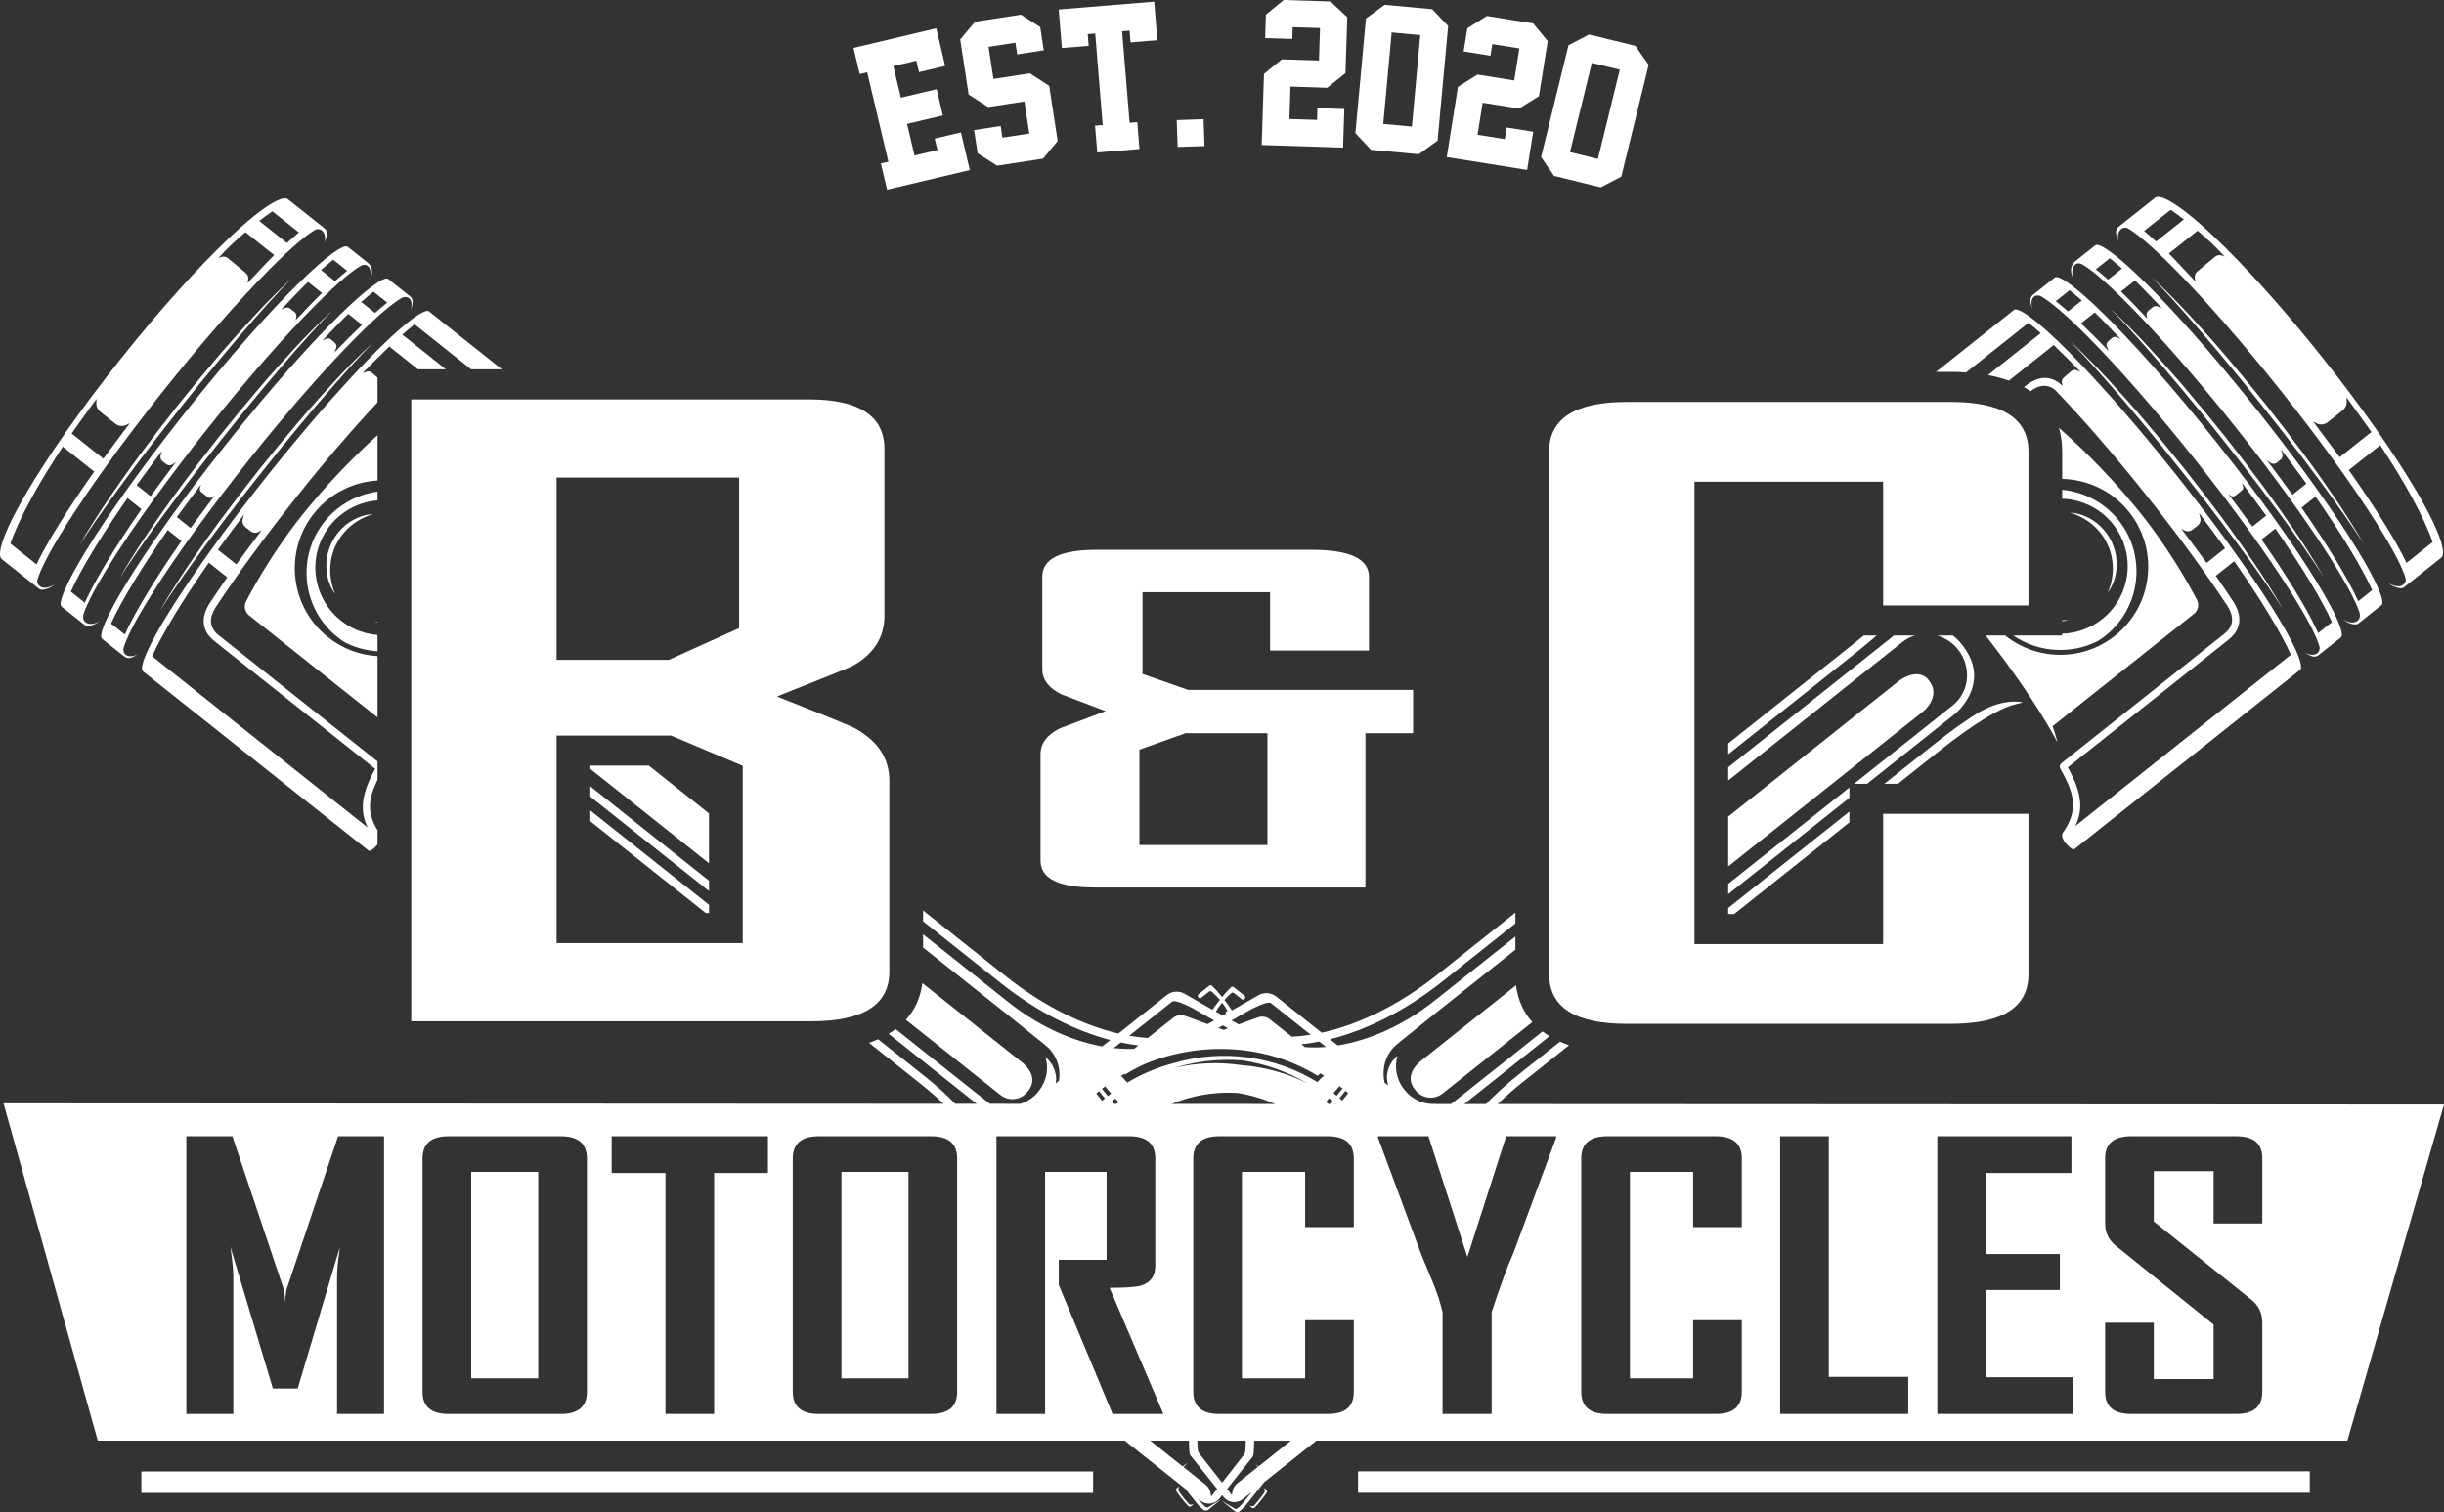
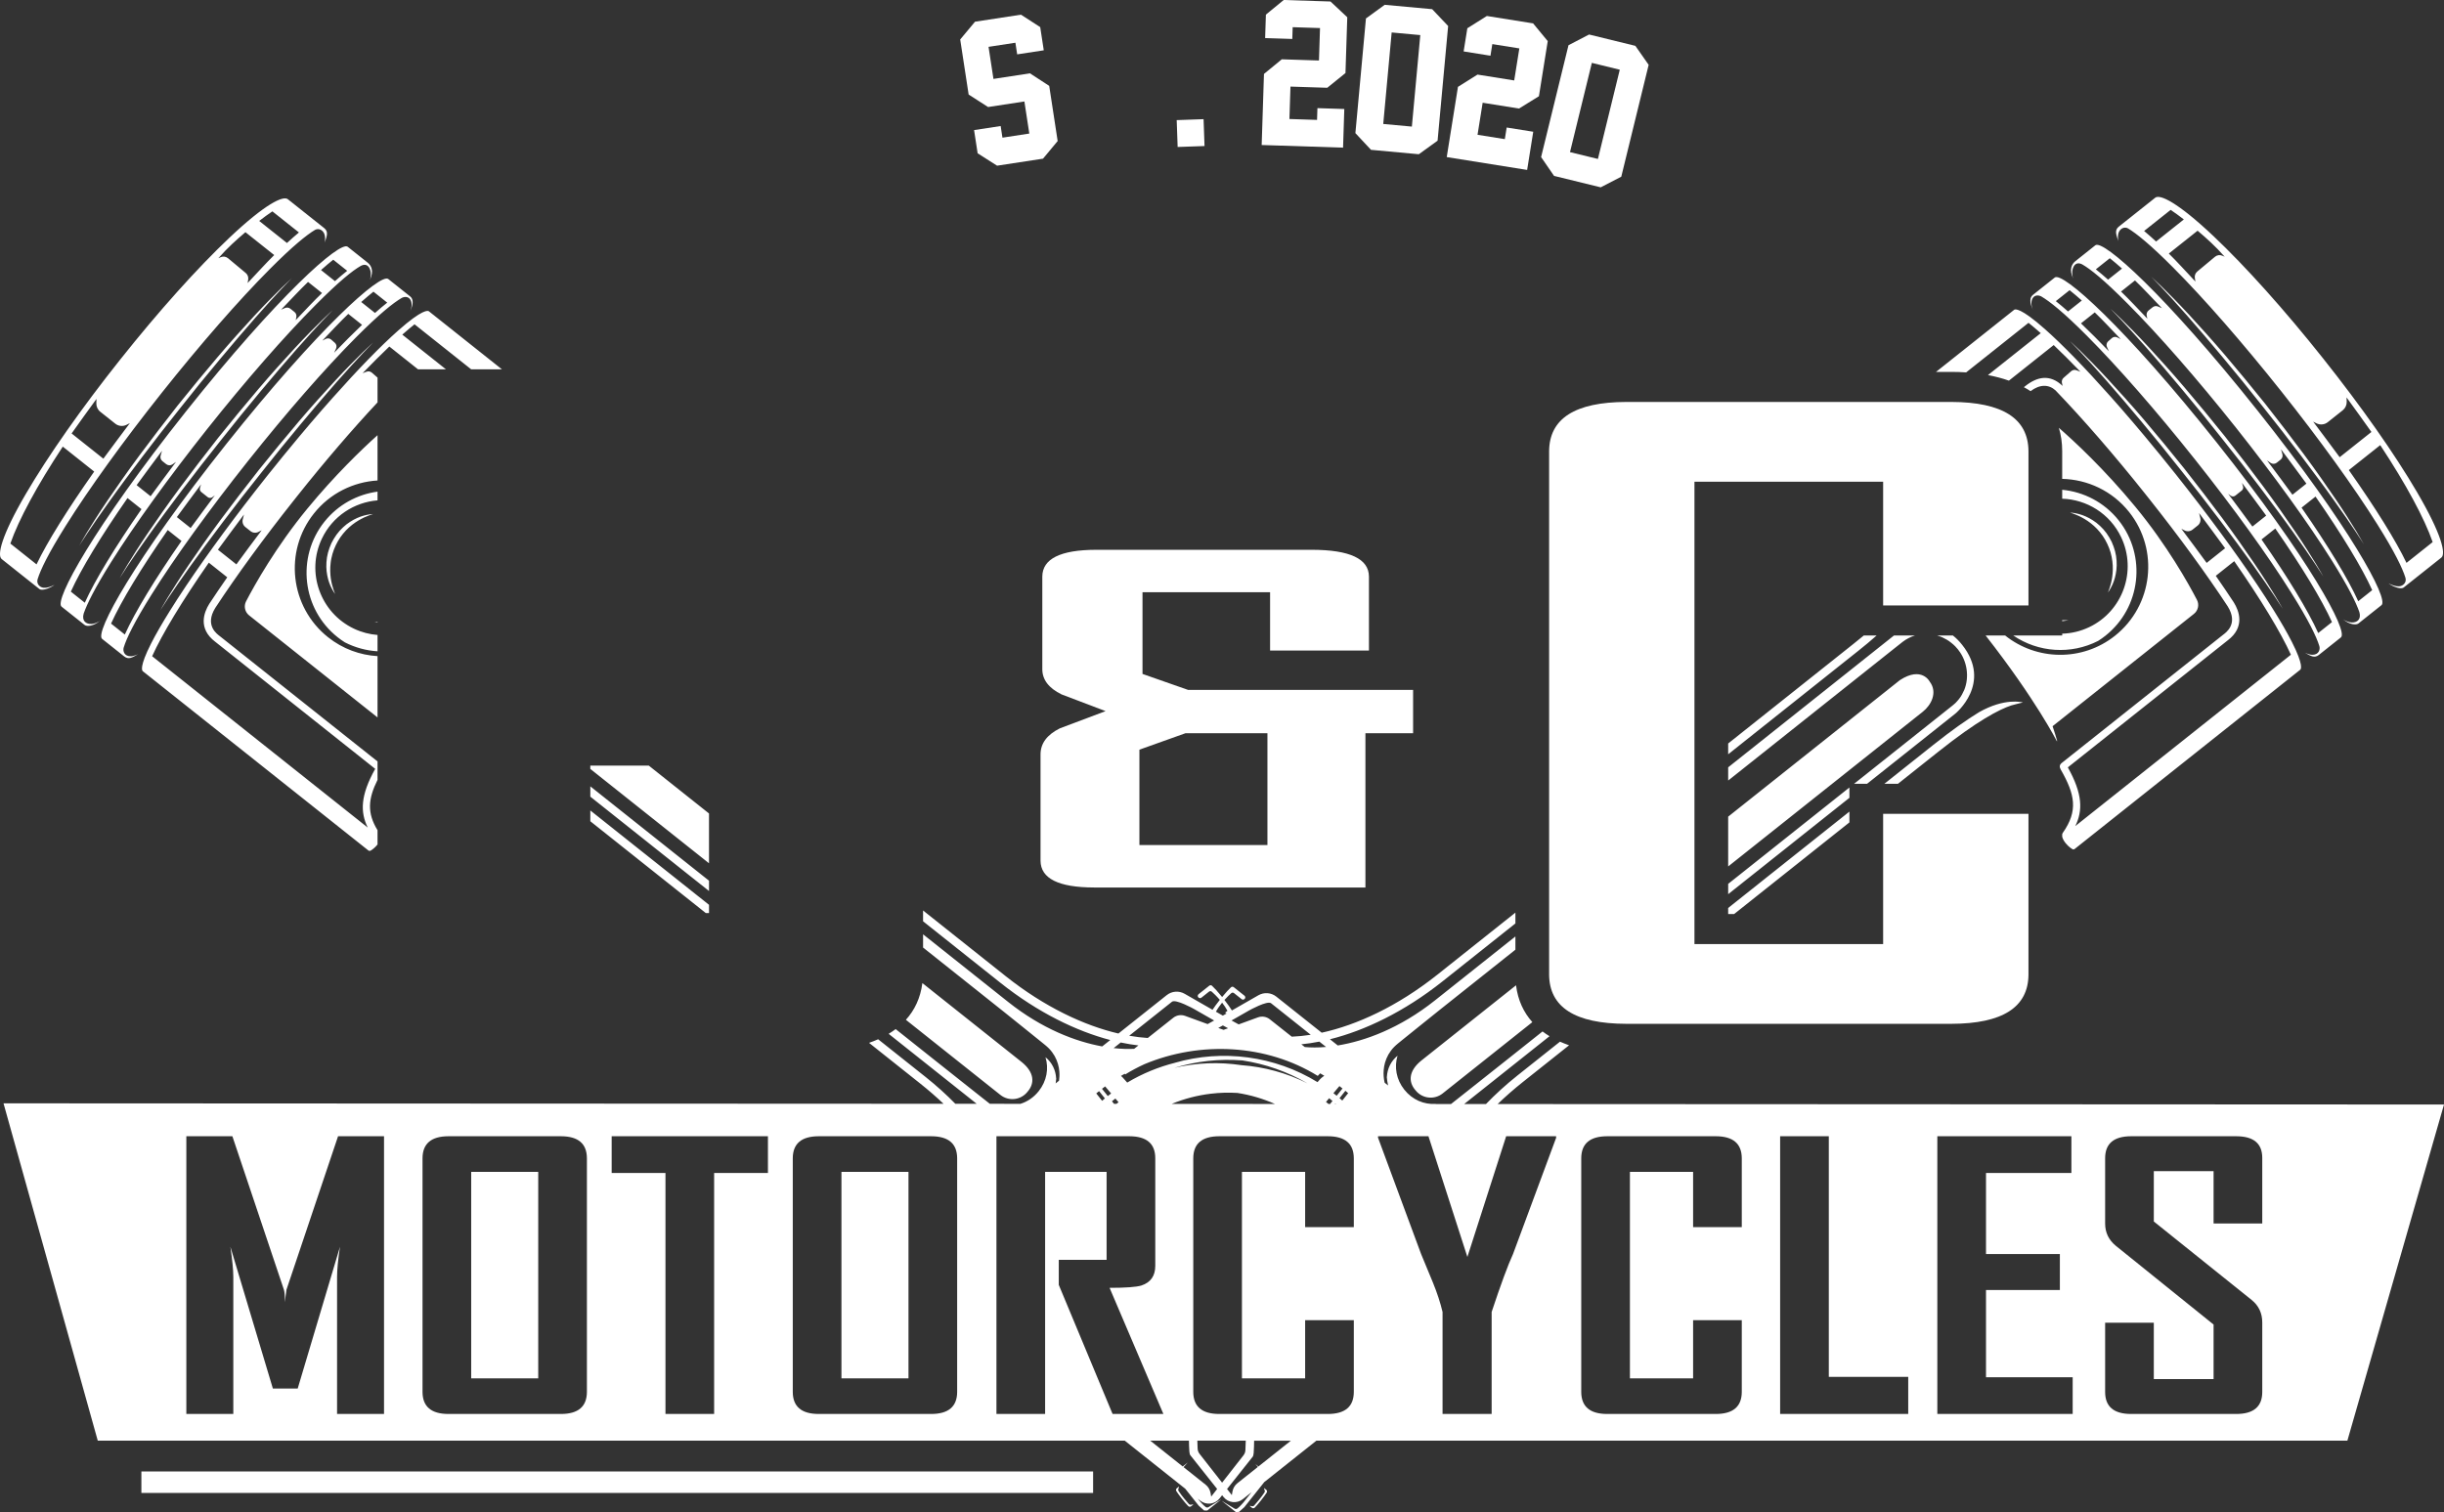
<svg xmlns="http://www.w3.org/2000/svg" id="Layer_1" width="2130.088" height="1318.11" viewBox="0 0 2130.088 1318.11">
  <rect x="0" y="0" width="2130.088" height="1318.11" fill="#333333" stroke="none" />
  <defs>
    <style>.cls-1,.cls-2{fill:#fff;}.cls-2{fill-rule:evenodd;}</style>
  </defs>
  <path class="cls-1" d="m1767.932,849.598c-.183,28.498-22.586,42.81-67.222,42.929h-283.344c-44.636-.118-67.035-14.431-67.222-42.929v-456.26c.188-28.502,22.586-42.81,67.222-42.936h283.344c44.636.126,67.039,14.434,67.222,42.936v134.462h-126.672v-107.854h-164.446v403.046h164.446v-113.536h126.672v140.142Z" />
  <path class="cls-1" d="m1231.598,639.201h-41.551v134.479h-236.604c-30.908-.065-46.431-7.837-46.558-23.314v-92.671c0-9.628,5.642-17.21,16.93-22.795,13.206-5.009,26.547-10.02,39.752-14.966-12.696-4.814-25.517-9.699-38.344-14.574-11.149-5.462-16.792-12.779-16.792-22.026v-80.725c.126-15.479,15.768-23.247,46.928-23.318h188.13c32.959.071,49.502,7.839,49.628,23.318v64.539h-86.169v-50.863h-111.192v71.222l39.761,13.933h196.08v37.761Zm-126.96,97.485v-97.485h-71.431l-40.139,14.322v83.163h111.57Z" />
-   <path class="cls-1" d="m775.116,847.381c-.183,28.494-22.6,42.807-67.236,42.924h-349.45V348.184h347.234c43.15.126,65.005,14.43,65.187,42.933v145.584c0,18.683-9.071,33.23-27.222,43.522-2.598,1.416-24.634,10.399-66.486,26.959,43.154,17.032,66.12,26.377,68.52,28.029,19.637,11.005,29.454,26.141,29.454,45.297v166.873Zm-130.938-299.8v-131.276h-159.079v158.951h97.774l61.305-27.675Zm3.151,274.604v-154.567l-62.409-26.372h-99.821v180.939h162.229Z" />
  <path class="cls-2" d="m1901.152,460.971l2.836,1.447c2.244,1.145,4.949.872,6.918-.693l4.536-3.603c1.974-1.574,2.845-4.153,2.232-6.602l-1.08-4.296c4.888,6.632,18.194,24.347,22.712,30.708l-16.082,12.783c-4.548-6.392-17.184-23.192-22.071-29.744m40.54,97.167c15.166-11.542,9.781-25.55,5.255-32.869l-.052-.069-.035-.078c-4.915-7.468-10.16-15.215-15.681-23.144l16.068-12.77c23.206,33.352,40.558,62.02,49.398,81.564l-187.911,149.366c6.602-13.475,6.461-27.971-6.5-51.175l139.128-110.56.33-.266Zm-149.946-295.618l12.017-9.55c3.32,2.653,6.887,5.685,10.656,9.01l-12.012,9.545c-3.755-3.332-7.336-6.351-10.661-9.005Zm34.89-27.735l12.181-9.682c3.32,2.658,6.889,5.687,10.641,9.024l-12.165,9.668c-3.75-3.334-7.314-6.365-10.656-9.01Zm42.06-33.43l23.14-18.395c3.617,2.422,7.464,5.227,11.498,8.343l-24.194,19.231c-3.69-3.389-7.176-6.452-10.444-9.179Zm-28.11,93.393l-3.194,2.81c-1.411,1.242-1.843,3.265-1.057,4.972l1.682,3.664c-7.86-8.195-17.397-17.706-24.329-24.299l12.012-9.551c6.92,6.606,14.761,15.093,22.621,23.289l-3.037-1.503c-1.546-.767-3.398-.52-4.697.618Zm35.552-26.908l-3.534,2.811c-1.372,1.093-2.013,2.871-1.638,4.588l.546,2.535c-7.86-8.195-16.003-17.018-22.935-23.61l12.178-9.68c6.918,6.604,15.628,15.98,23.487,24.175l-3.425-1.455c-1.555-.661-3.354-.418-4.679.637Zm54.356-44.017l-15.458,12.883c-1.674,1.394-2.479,3.572-2.118,5.721l.51,3.032c-7.794-8.247-16.343-17.725-23.187-24.412l25.082-19.936c7.859,6.701,15.236,13.201,23.61,22.681l-2.123-.902c-2.113-.898-4.552-.535-6.317.933Zm11.48,206.667l2.113,1.595c1.237.936,2.954.915,4.165-.048l5.524-4.393c1.09-.867,1.543-2.313,1.142-3.646l-.928-3.059c4.894,6.626,16.592,22.176,21.109,28.537l-12.012,9.55c-4.519-6.36-16.22-21.91-21.114-28.537Zm33.862-29.125l3.076,2.147c1.652,1.152,3.865,1.085,5.442-.169l3.329-2.65c1.446-1.145,2.057-3.059,1.542-4.831l-1.211-4.179c4.892,6.628,17.623,23.572,22.142,29.927l-12.178,9.681c-4.519-6.357-17.236-23.313-22.142-29.927Zm40.205-33.797l2.947,1.477c3.18,1.6,7.001,1.204,9.785-1.01l13.054-10.375c2.261-1.798,3.541-4.56,3.446-7.455l-.121-3.738c4.809,6.692,17.265,23.653,21.666,30.107l-27.671,21.993c-4.565-6.317-18.177-24.398-23.104-31Zm-44.997,102.723l11.999-9.537c23.204,33.351,40.557,62.02,49.398,81.569l-11.999,9.537c-8.835-19.549-26.194-48.217-49.398-81.569Zm34.89-27.737l12.164-9.663c23.206,33.351,40.558,62.02,49.398,81.566l-12.164,9.668c-8.836-19.546-26.194-48.212-49.398-81.57Zm68.577-54.508c22.412,33.983,38.467,63.689,45.691,84.518l-22.808,18.129c-9.176-19.227-26.861-47.659-50.257-80.89l27.374-21.758Zm-1034.738,923.385l-1.881.366c-.646.092-1.277-.126-1.705-.609-1.734-1.926-6.196-7.089-9.044-11.482-.327-.466-.354-1.036-.192-1.568l.627-2.047-.1-.123-1.864,1.472c-.733.575-.902,1.638-.396,2.441,1.002,1.582,2.679,3.921,4.928,6.749,2.292,2.888,4.168,5.028,5.493,6.365.667.672,1.717.732,2.47.145l1.843-1.477-.178-.232Zm764.204-1014.138c.3.304,1.062,1.067,2.218,2.274,1.525,1.574,3.759,3.887,6.605,6.844,2.776,2.977,6.177,6.602,10.008,10.815,3.79,4.248,8.06,9.019,12.748,14.22,9.294,10.508,19.85,22.988,31.095,36.398,11.242,13.432,23.009,27.918,34.577,42.588,11.681,14.574,23.14,29.308,33.7,43.311,5.246,7.011,10.29,13.786,15.113,20.203,4.785,6.435,9.242,12.579,13.315,18.295,4.016,5.724,7.716,10.97,10.988,15.629,3.254,4.692,6.034,8.787,8.286,12.211,2.239,3.417,3.97,6.122,5.167,7.956.893,1.351,1.46,2.258,1.705,2.631-.209-.371-.736-1.311-1.543-2.731-1.088-1.912-2.714-4.702-4.814-8.182-2.126-3.5-4.762-7.73-7.803-12.531-3.075-4.806-6.592-10.217-10.544-15.994-7.894-11.603-17.253-25.056-27.671-39.138-10.473-14.068-21.841-28.92-33.425-43.625-11.677-14.59-23.601-29.017-34.952-42.397-11.349-13.366-22.371-25.47-31.884-35.774-4.74-5.172-9.222-9.815-13.214-13.899-3.992-4.047-7.502-7.555-10.439-10.435-2.933-2.845-5.263-5.035-6.887-6.526-1.216-1.14-2.03-1.869-2.349-2.143Zm35.373-28.115c.297.309,1.042,1.084,2.218,2.278,1.503,1.569,3.738,3.878,6.602,6.84,2.774,2.977,6.16,6.602,10.007,10.815,3.807,4.248,8.06,9.019,12.748,14.22,9.293,10.51,19.85,22.988,31.095,36.403,11.24,13.427,22.99,27.914,34.576,42.584,11.658,14.591,23.138,29.326,33.701,43.311,5.244,7.011,10.307,13.786,15.113,20.202,4.788,6.435,9.224,12.596,13.315,18.295,4.021,5.725,7.716,10.97,10.991,15.629,3.234,4.692,6.013,8.808,8.283,12.211,2.24,3.433,3.968,6.122,5.172,7.956.872,1.368,1.437,2.258,1.698,2.631-.209-.37-.741-1.294-1.542-2.731-1.09-1.895-2.714-4.697-4.811-8.182-2.13-3.5-4.766-7.73-7.807-12.531-3.077-4.805-6.592-10.216-10.539-15.994-7.903-11.603-17.258-25.052-27.692-39.12-10.453-14.087-21.824-28.939-33.408-43.643-11.695-14.59-23.602-29.017-34.968-42.378-11.351-13.362-22.356-25.502-31.867-35.813-4.736-5.151-9.224-9.794-13.192-13.873-4.008-4.051-7.525-7.559-10.461-10.421-2.937-2.858-5.276-5.037-6.87-6.544-1.251-1.128-2.049-1.852-2.362-2.143Zm127.988,88.453c-80.315-101.002-134.414-149.145-141.119-143.816l-17.414,13.85c-2.868,2.279-5.856,6.993-1.926,15.118-1.025-2.586-.999-5.973-.519-7.872,1.037-4.365,3.873-6.73,8.257-4.517,7.341,4.178,18.975,13.437,39.799,34.392,27.084,27.213,60.487,65.463,94.062,107.676l.148.178c16.77,21.143,32.563,41.979,46.771,61.628,14.168,19.623,26.699,38.035,36.916,54.309,14.343,22.869,21.091,36.602,23.993,44.962,1.883,6.478-2.03,9.268-6.778,9.111-2.332-.049-5.559-1.399-7.438-2.781,5.607,4.723,11.392,5.255,13.419,3.647l20.084-15.968c6.701-5.324-27.997-68.918-108.254-169.917Zm-92.588-116.534c.295.327,1.045,1.068,2.187,2.244,1.503,1.569,3.738,3.899,6.583,6.841,2.793,2.976,6.177,6.6,10.024,10.817,3.773,4.26,8.06,9.015,12.726,14.234,9.316,10.491,19.838,22.986,31.1,36.401,11.259,13.41,23.009,27.897,34.593,42.567,11.66,14.591,23.14,29.326,33.7,43.311,5.246,7.01,10.313,13.786,15.115,20.202,4.788,6.435,9.222,12.6,13.297,18.307,4.039,5.713,7.733,10.957,11.005,15.633,3.237,4.676,6.018,8.792,8.269,12.19,2.239,3.438,3.987,6.126,5.189,7.96.89,1.373,1.439,2.28,1.7,2.65-.209-.406-.758-1.311-1.577-2.733-1.054-1.929-2.68-4.714-4.775-8.195-2.147-3.503-4.766-7.733-7.825-12.521-3.059-4.802-6.592-10.195-10.527-16.008-7.911-11.589-17.234-25.052-27.687-39.12-10.452-14.068-21.822-28.939-33.409-43.643-11.693-14.574-23.617-29.015-34.968-42.378-11.366-13.362-22.373-25.467-31.865-35.809-4.775-5.141-9.224-9.795-13.232-13.864-3.968-4.065-7.502-7.572-10.418-10.435-2.936-2.859-5.28-5.037-6.909-6.509-1.199-1.123-1.966-1.852-2.296-2.144Zm231.837,187.946c-19.423-33.207-48.566-74.71-82.092-116.855-33.51-42.174-67.367-79.94-95.316-106.343-31.326-29.597-46.754-36.702-50.766-33.503l-31.322,24.881c-2.774,2.213-4.377,4.479-.653,13.028-.705-2.087-.696-5.028-.091-6.989,1.193-3.994,5.01-5.904,8.278-4.187,7.41,4.457,19.474,14.116,39.438,34.189,27.091,27.208,60.473,65.456,94.046,107.671l.149.197c16.787,21.109,32.599,41.965,46.788,61.609,14.168,19.629,26.716,38.058,36.916,54.33,15.279,24.329,21.933,38.314,24.481,46.471,1.276,4.047-1.826,7.302-5.416,7.559-2.636.213-6.034-.832-9.293-2.6,4.244,3.367,11.04,5.376,13.137,3.72l32.915-26.163c4.013-3.197.541-19.844-21.2-57.014Zm-91.393,141.781c-2.645-.026-6.219-1.843-6.288-1.796,5.281,3.051,8.33,4.898,12.147,1.883l6.915-5.511c.091-.083.214-.091.318-.157-.018,0,.003-.036-.031-.069l11.969-9.511c6.718-5.343-27.998-68.918-108.256-169.917-80.314-101.002-134.4-149.145-141.119-143.816l-19.01,15.113c-3.206,2.54-2.757,6.901-.104,13.123-3.503-8.906.937-14.748,7.224-11.829,7.319,4.248,19.511,13.876,40.083,34.562,27.091,27.213,60.49,65.463,94.048,107.689l.148.183c16.787,21.123,32.58,41.962,46.783,61.606,14.174,19.628,26.721,38.027,36.92,54.313,15.279,24.328,21.967,38.317,24.481,46.487.867,2.719-.2,7.738-6.229,7.647Zm-217.391,155.267c-.226.326-.383.679-.484,1.04v2.292c.227,1.045.702,2.087,1.194,2.959,2.087,3.743,5.69,6.752,7.751,7.877.622.375,1.408.235,1.983-.205l196.608-156.276-.017-.019c.592-.456,3.002-3.795-7.298-24.085-4.03-7.937-9.625-17.645-16.64-28.899l-.34-.513c-1.843-2.972-3.799-6.048-5.825-9.197-2.431-3.757-5.01-7.638-7.689-11.665-19.319-28.811-43.643-61.837-70.381-95.467l-.131-.18c-9.233-11.611-18.604-23.09-27.823-34.126-6.54-7.829-13.253-15.681-19.889-23.337-3.282-3.724-6.457-7.358-9.625-10.905-22.268-25.042-41.983-45.276-57.035-58.579-21.332-18.903-25.928-17.357-26.682-16.769l-68.132,54.164h13.363c4.339,0,8.649.14,12.897.423l54.359-43.207c3.325,2.657,6.889,5.69,10.658,9.01l-45.995,36.558c6.374,1.199,12.491,2.797,18.255,4.832l39.024-31.021c6.913,6.606,15.458,15.058,23.318,23.248l-3.464-1.306c-1.568-.593-3.337-.275-4.6.827l-6.628,5.778c-1.259,1.094-1.812,2.793-1.451,4.422l.589,2.645c-10.979-10.43-22.033-8.191-32.598.209l-1.145.91c2.012,1.08,3.956,2.227,5.825,3.45,8.094-6.082,15.785-6.034,21.692-.71,24.085,25.027,51.729,56.902,78.533,90.619l3.197,4.03c25.802,32.468,49.773,65.306,68.403,93.687,9.665,15.553-1.907,23.078-4.147,24.847l-140.453,111.6c-2.06,1.655-2.24,3.377-.958,5.733,12.547,21.964,15.322,36.006,1.781,55.303Zm-143.593-42.838l35.282-28.053c33.774-26.835,52.953-36.768,63.449-40.236,1.176-.418,9.585-2.453,10.095-2.601-.755-.209-15.816-4.222-38.271,8.548-10.608,6.504-23.705,15.668-39.865,28.521l-42.527,33.822h11.838Zm-142.771,113.536l20.679-16.455.818-.649,15.777-12.531,4.021-3.202,3.106-2.471,4.148-3.302,2.876-2.287,4.265-3.386,1.56-1.237,4.365-3.464.24-.19,1.233-1.002,3.189-2.531,1.259-1.002,32.9-26.158v-9.411l-38.808,30.863-1.271,1.007-2.662,2.122-1.256.979-.762.61-3.826,3.047-2.086,1.66-3.735,2.962-3.406,2.714-3.621,2.876-3.634,2.889-3.512,2.783-16.272,12.962-.306.235-20.511,16.317v5.253h5.232Zm-5.232-139.24l113.431-90.213c5.69-4.523,11.019-8.962,15.942-13.332h-11.189c-2.914,2.413-6.016,4.933-9.326,7.564l-108.857,86.561v9.421Zm105.668,28.951l-52.022,41.364-1.268,1.011-1.489,1.185-1.256.998-1.921,1.529-2.684,2.126-3.242,2.584-2.567,2.044-4.565,3.633-2.458,1.956-4.806,3.812-2.344,1.86-16.574,13.18-.872.693-7.602,6.042v8.993l13.254-10.544.37-.292,16.59-13.178,2.833-2.258,4.299-3.433,2.959-2.345,4.065-3.228,3.076-2.444,2.745-2.18,3.176-2.522,1.429-1.133,1.237-1.002,1.997-1.581,1.263-1.01,46.375-36.868v-8.993Zm76.515-132.496c1.516.435,3.002.971,4.453,1.59,2.744,1.312,5.446,2.78,7.78,4.766,1.242.833,2.332,2.039,3.481,3.077.515.539.938,1.093,1.434,1.634l.722.793.166.231c.183.2.148.166.244.292l.326.461c7.485,9.616,9.551,23.266,4.958,34.598-1.247,2.783-2.631,5.524-4.567,7.913-.884,1.206-2.078,2.365-3.092,3.481l-1.599,1.399-.898.758-85.848,68.259h11.311l76.815-61.07s32.72-26.481,6.034-60.077c-2.591-3.263-5.284-5.93-8.029-8.103h-13.693Zm-182.183,126.431l138.713-110.32c4.445-3.503,8.872-7.027,13.35-10.587,3.202-2.432,6.844-4.343,10.704-5.524h-18.215c-.28.188-.475.326-.567.397l-143.985,114.511v11.523Zm0,74.895l17.837-14.187,7.255-5.764,7.141-5.681,5.916-4.701,4.671-3.717,1.273-1.011,125.612-99.88c7.238-5.755,13.04-16.788,5.956-26.154,0,0-6.913-13.746-25.997-1.334l-132.876,105.658-1.273,1.012-4.676,3.716-5.911,4.702-4.928,3.921v43.42Zm-272.448,195.2c5.773,7.254,16.303,8.458,23.562,2.706l78.209-62.19c-7.55-8.452-12.599-19.062-14.211-32.123l-82.623,65.698c-10.824,8.782-11.608,18.359-4.937,25.909Zm563.56-533.07c22.002.506,43.634,10.399,58.357,28.925,26.324,33.112,20.803,81.486-12.327,107.815-28.536,22.691-68.411,21.71-95.737-.195h-17.013c43.817,56.024,62.067,92.151,62.067,92.151,0,0,.109-.065.27-.214h.008c-.962-3.467-2.256-7.768-3.995-12.874l123.191-97.921c3.69-2.931,4.797-8.06,2.618-12.242-7.415-14.247-25.919-47.408-53.533-80.951-27.383-33.264-53.755-57.628-66.821-69.016,1.895,6.13,2.914,12.914,2.914,20.402v24.12Zm0,17.284c21.363.675,41.63,12.988,51.395,33.579,13.938,29.321,1.403,64.502-27.915,78.423-7.59,3.603-15.576,5.433-23.479,5.659v1.6h-42.635c21.732,14.835,50.274,16.84,73.996,4.674,2.187-1.372,4.313-2.888,6.374-4.531,30.886-24.555,36.04-69.626,11.503-100.517-12.583-15.824-30.551-24.89-49.238-26.673v7.787Zm7.717,12.386c.649.219,1.555.501,2.71.95,1.141.414,2.496,1.007,4.042,1.677,1.56.729,3.234,1.63,5.001,2.662,1.752,1.076,3.638,2.282,5.478,3.752,1.838,1.407,3.65,3.097,5.424,4.902,1.786,1.812,3.354,3.938,4.918,6.047,1.516,2.192,2.802,4.462,3.987,6.953,1.154,2.453,2.152,4.954,2.888,7.53.648,2.553,1.316,5.106,1.551,7.607.306,2.523.458,4.985.389,7.333-.031,2.351-.266,4.553-.527,6.617-.184,1.016-.367,1.973-.527,2.902-.197.942-.406,1.795-.598,2.636-.47,1.622-.827,3.059-1.254,4.182-.384,1.194-.75,2.075-.985,2.706-.174.457-.257.749-.318.902.074-.101.244-.367.536-.79.357-.57.941-1.342,1.512-2.44.649-1.08,1.316-2.453,2.043-4.042.309-.819.645-1.686,1.028-2.619.301-.907.606-1.895.928-2.954.506-2.087,1.071-4.413,1.302-6.88.266-2.496.366-5.154.154-7.894-.154-2.759-.603-5.564-1.33-8.361-.741-2.797-1.781-5.542-2.976-8.243-1.289-2.527-2.802-5.172-4.496-7.495-1.717-2.339-3.612-4.465-5.638-6.317-1.997-1.904-4.087-3.516-6.205-4.854-2.069-1.402-4.201-2.448-6.17-3.346-.985-.427-1.969-.796-2.888-1.164-.919-.318-1.826-.583-2.662-.844-1.691-.436-3.163-.797-4.384-.973-1.25-.261-2.218-.283-2.888-.366-.501-.038-.828-.105-.95-.078l.902.301Zm-1576.951,15.135l-2.836,1.446c-2.244,1.147-4.946.872-6.92-.691l-4.536-3.603c-1.973-1.574-2.845-4.153-2.23-6.602l1.081-4.296c-4.889,6.631-18.195,24.346-22.712,30.708l16.082,12.783c4.548-6.392,17.187-23.192,22.071-29.746Zm-40.54,97.168c-15.163-11.541-9.782-25.55-5.255-32.869l.052-.069.035-.078c4.914-7.468,10.16-15.215,15.681-23.144l-16.069-12.77c-23.204,33.352-40.557,62.02-49.398,81.564l187.911,149.366c-6.6-13.475-6.46-27.966,6.502-51.175l-139.128-110.56-.33-.266Zm149.946-295.618l-12.016-9.55c-3.32,2.653-6.889,5.685-10.658,9.01l12.012,9.545c3.756-3.332,7.338-6.352,10.662-9.005Zm-34.89-27.735l-12.182-9.681c-3.32,2.657-6.887,5.685-10.639,9.024l12.164,9.668c3.752-3.334,7.316-6.367,10.658-9.01Zm-42.062-33.43l-23.14-18.395c-3.615,2.427-7.462,5.227-11.497,8.343l24.194,19.231c3.689-3.389,7.175-6.452,10.442-9.179Zm28.11,93.393l3.194,2.81c1.416,1.242,1.843,3.263,1.059,4.972l-1.681,3.664c7.859-8.195,17.396-17.706,24.328-24.299l-12.012-9.551c-6.918,6.606-14.76,15.092-22.62,23.287l3.037-1.503c1.546-.766,3.398-.518,4.696.62Zm-35.551-26.908l3.534,2.811c1.371,1.093,2.012,2.871,1.637,4.586l-.544,2.536c7.86-8.195,16.003-17.018,22.935-23.61l-12.178-9.68c-6.92,6.604-15.628,15.98-23.489,24.175l3.424-1.455c1.555-.662,3.355-.418,4.68.637Zm-54.356-44.017l15.458,12.883c1.672,1.394,2.479,3.572,2.118,5.721l-.51,3.032c7.794-8.247,16.343-17.725,23.187-24.412l-25.082-19.936c-7.86,6.7-15.236,13.201-23.61,22.681l2.121-.902c2.113-.898,4.554-.535,6.319.933Zm-11.481,206.667l-2.113,1.595c-1.237.936-2.95.915-4.164-.048l-5.526-4.393c-1.088-.867-1.542-2.313-1.137-3.646l.924-3.059c-4.892,6.626-16.59,22.176-21.109,28.537l12.013,9.55c4.517-6.36,16.22-21.91,21.112-28.537Zm-33.857-29.125l-3.08,2.147c-1.651,1.15-3.864,1.085-5.441-.169l-3.329-2.65c-1.446-1.145-2.057-3.059-1.542-4.833l1.211-4.177c-4.894,6.628-17.625,23.57-22.142,29.927l12.178,9.686c4.517-6.362,17.236-23.318,22.145-29.931Zm-40.21-33.797l-2.945,1.477c-3.18,1.6-7.001,1.204-9.786-1.01l-13.052-10.375c-2.261-1.798-3.543-4.562-3.446-7.455l.121-3.738c-4.809,6.692-17.267,23.653-21.667,30.105l27.671,21.995c4.566-6.317,18.177-24.398,23.104-31Zm44.999,102.723l-11.999-9.537c-23.204,33.351-40.558,62.02-49.398,81.569l11.998,9.537c8.836-19.549,26.194-48.217,49.399-81.569Zm-34.89-27.737l-12.165-9.663c-23.204,33.351-40.557,62.02-49.398,81.566l12.164,9.668c8.841-19.546,26.194-48.214,49.399-81.57Zm-68.578-54.508c-22.411,33.983-38.467,63.689-45.691,84.518l22.809,18.129c9.176-19.227,26.859-47.659,50.255-80.89l-27.374-21.758Zm1034.738,923.385l1.883.366c.644.092,1.276-.126,1.703-.61,1.734-1.925,6.196-7.087,9.045-11.48.327-.466.354-1.036.192-1.568l-.627-2.049.1-.121,1.864,1.472c.732.575.902,1.638.397,2.441-1.002,1.582-2.679,3.921-4.928,6.747-2.292,2.889-4.17,5.029-5.495,6.367-.661.67-1.715.731-2.47.143l-1.843-1.477.178-.23Zm-122.845-350.576l-.183.159h.309l-.126-.159Zm197.218-.235l-.392.489.953.005c-.186-.166-.373-.327-.561-.493Zm8.749-11l-5.094,6.4c.805.684,1.603,1.385,2.396,2.087l5.124-6.445c-.802-.689-1.612-1.372-2.427-2.043Zm-90.593-22.356c19.723,1.477,39.295,6.718,57.567,15.864-17.623-10.307-36.933-17.018-56.788-20.002-19.963-1.556-40.082.641-59.222,6.475,19.253-4.497,39.108-5.234,58.443-2.336Zm-108.921,33.753c.596-.478,1.197-.953,1.8-1.425l-2.75-3.249c-1.002.784-1.995,1.586-2.985,2.396l1.821,2.278h2.113Zm105.388-9.537c-7.668-.47-15.419-.252-23.173.676-11.873,1.416-23.323,4.426-34.097,8.884l89.978.047c-10.326-4.597-21.301-7.843-32.707-9.608Zm86.527,2.453l5.08-6.348c-.888-.701-1.781-1.399-2.688-2.083l-5.223,6.178c.95.741,1.895,1.489,2.831,2.252Zm-5.742,7.176l2.1-2.627c-.967-.811-1.938-1.607-2.919-2.393l-2.74,3.242c.732.584,1.46,1.177,2.183,1.778h1.377ZM325.261,298.585c-.301.306-1.064,1.068-2.218,2.275-1.525,1.572-3.755,3.887-6.604,6.844-2.776,2.976-6.179,6.602-10.007,10.815-3.792,4.248-8.062,9.019-12.749,14.22-9.293,10.508-19.849,22.988-31.095,36.398-11.24,13.432-23.007,27.918-34.575,42.589-11.677,14.572-23.14,29.308-33.7,43.311-5.246,7.011-10.292,13.786-15.115,20.203-4.783,6.435-9.24,12.579-13.314,18.295-4.018,5.724-7.716,10.97-10.988,15.629-3.255,4.691-6.03,8.787-8.288,12.211-2.239,3.415-3.969,6.122-5.167,7.956-.893,1.351-1.459,2.256-1.703,2.631.209-.371.741-1.311,1.542-2.731,1.09-1.914,2.714-4.702,4.815-8.183,2.126-3.498,4.762-7.728,7.803-12.529,3.076-4.806,6.591-10.217,10.542-15.994,7.896-11.603,17.254-25.056,27.671-39.138,10.475-14.068,21.841-28.92,33.427-43.625,11.68-14.59,23.601-29.017,34.95-42.397,11.349-13.367,22.373-25.47,31.884-35.774,4.74-5.172,9.224-9.817,13.215-13.899,3.99-4.047,7.502-7.555,10.438-10.435,2.937-2.845,5.264-5.035,6.889-6.526,1.216-1.142,2.03-1.869,2.349-2.144Zm-35.374-28.115c-.292.306-1.041,1.085-2.216,2.279-1.503,1.568-3.74,3.878-6.601,6.84-2.776,2.976-6.16,6.602-10.007,10.815-3.809,4.248-8.06,9.019-12.743,14.22-9.299,10.508-19.855,22.987-31.1,36.402-11.242,13.427-22.992,27.914-34.576,42.584-11.658,14.591-23.14,29.326-33.7,43.311-5.246,7.011-10.309,13.786-15.113,20.202-4.789,6.435-9.224,12.596-13.315,18.295-4.021,5.724-7.716,10.97-10.988,15.629-3.237,4.691-6.017,8.808-8.286,12.211-2.236,3.433-3.97,6.122-5.172,7.956-.871,1.368-1.439,2.261-1.7,2.631.209-.371.741-1.295,1.543-2.731,1.093-1.895,2.714-4.697,4.809-8.183,2.13-3.498,4.766-7.728,7.808-12.53,3.076-4.806,6.592-10.216,10.539-15.994,7.903-11.603,17.257-25.051,27.692-39.12,10.452-14.087,21.824-28.939,33.408-43.643,11.694-14.59,23.601-29.017,34.968-42.378,11.349-13.362,22.354-25.502,31.865-35.813,4.737-5.151,9.224-9.795,13.194-13.873,4.009-4.051,7.524-7.559,10.461-10.421,2.936-2.859,5.28-5.037,6.87-6.545,1.251-1.128,2.047-1.852,2.361-2.144Zm-127.986,88.453c80.315-101,134.413-149.143,141.119-143.814l17.414,13.85c2.867,2.278,5.861,6.993,1.926,15.118,1.028-2.589.998-5.973.518-7.873-1.036-4.365-3.873-6.732-8.255-4.519-7.342,4.179-18.974,13.437-39.796,34.394-27.087,27.213-60.49,65.463-94.065,107.676l-.148.179c-16.77,21.143-32.565,41.979-46.766,61.627-14.174,19.623-26.704,38.035-36.92,54.309-14.343,22.869-21.092,36.602-23.994,44.962-1.881,6.479,2.03,9.268,6.78,9.11,2.332-.047,5.559-1.397,7.438-2.779-5.607,4.723-11.394,5.255-13.42,3.647l-20.086-15.968c-6.7-5.324,27.998-68.918,108.256-169.919Zm92.588-116.532c-.297.327-1.045,1.068-2.187,2.244-1.503,1.568-3.738,3.899-6.583,6.84-2.793,2.976-6.179,6.602-10.021,10.819-3.778,4.26-8.065,9.015-12.731,14.234-9.314,10.49-19.837,22.986-31.1,36.401-11.257,13.41-23.007,27.897-34.593,42.567-11.658,14.591-23.138,29.326-33.7,43.311-5.244,7.01-10.312,13.786-15.113,20.202-4.788,6.435-9.219,12.6-13.297,18.307-4.039,5.712-7.734,10.958-11.007,15.633-3.237,4.674-6.016,8.792-8.269,12.19-2.239,3.438-3.985,6.126-5.189,7.96-.888,1.373-1.437,2.28-1.698,2.65.209-.406.758-1.313,1.577-2.733,1.054-1.929,2.679-4.714,4.775-8.195,2.147-3.503,4.766-7.733,7.825-12.521,3.059-4.802,6.591-10.197,10.525-16.008,7.917-11.589,17.236-25.052,27.688-39.12,10.453-14.068,21.824-28.939,33.408-43.643,11.695-14.569,23.619-29.017,34.968-42.378,11.368-13.362,22.373-25.467,31.867-35.809,4.775-5.141,9.224-9.795,13.232-13.864,3.969-4.065,7.502-7.572,10.416-10.435,2.937-2.859,5.281-5.037,6.915-6.509,1.194-1.125,1.96-1.852,2.292-2.144ZM22.651,430.337c19.423-33.208,48.565-74.71,82.091-116.855,33.508-42.174,67.365-79.94,95.316-106.343,31.326-29.597,46.753-36.702,50.766-33.503l31.321,24.881c2.776,2.213,4.379,4.479.653,13.028.707-2.087.698-5.028.097-6.989-1.199-3.994-5.015-5.904-8.283-4.187-7.411,4.457-19.475,14.116-39.438,34.188-27.091,27.21-60.473,65.458-94.048,107.672l-.148.197c-16.787,21.108-32.598,41.965-46.785,61.609-14.173,19.628-26.719,38.058-36.919,54.33-15.279,24.329-21.933,38.314-24.481,46.471-1.277,4.047,1.824,7.302,5.415,7.559,2.636.214,6.034-.833,9.294-2.6-4.244,3.367-11.04,5.375-13.137,3.72L1.449,487.351c-4.012-3.197-.539-19.846,21.201-57.014Zm91.393,141.781c2.645-.026,6.217-1.843,6.286-1.796-5.28,3.051-8.329,4.897-12.147,1.883l-6.913-5.511c-.092-.083-.214-.092-.318-.157.017,0,0-.036.031-.069l-11.969-9.511c-6.718-5.343,27.997-68.918,108.254-169.919,80.315-101,134.402-149.144,141.12-143.819l19.008,15.118c3.206,2.54,2.759,6.901.109,13.123,3.498-8.906-.941-14.748-7.229-11.829-7.319,4.248-19.509,13.876-40.082,34.562-27.087,27.213-60.492,65.463-94.048,107.689l-.148.183c-16.787,21.122-32.581,41.962-46.785,61.606-14.173,19.627-26.721,38.027-36.92,54.313-15.279,24.328-21.967,38.317-24.48,46.487-.868,2.719.2,7.738,6.229,7.647Zm214.998,164.058c-2.012,2.548-4.491,4.513-6.068,5.376-.624.374-1.408.235-1.983-.206l-196.608-156.275.017-.019c-.593-.456-3.002-3.795,7.298-24.085,4.03-7.937,9.625-17.645,16.64-28.899l.34-.513c1.843-2.972,3.798-6.048,5.825-9.197,2.43-3.757,5.009-7.638,7.69-11.665,19.319-28.811,43.642-61.837,70.381-95.467l.131-.18c9.231-11.611,18.604-23.09,27.823-34.126,6.538-7.829,13.254-15.681,19.889-23.336,3.28-3.724,6.457-7.36,9.625-10.905,22.267-25.042,41.982-45.277,57.035-58.579,21.331-18.903,25.928-17.357,26.681-16.769l63.71,50.647h-26.795l-49.402-39.267c-3.325,2.657-6.887,5.69-10.656,9.01l38.065,30.257h-24.329l-25.021-19.888c-6.915,6.606-15.458,15.058-23.318,23.249l3.467-1.307c1.565-.593,3.334-.275,4.597.827l4.966,4.331v21.597c-21.91,23.422-46.173,51.689-69.783,81.395l-3.198,4.03c-25.802,32.468-49.773,65.306-68.403,93.685-9.663,15.554,1.909,23.079,4.148,24.847l137.236,109.044v16.063c-8.165,16.435-9.336,28.708,0,43.9v12.422Zm286.12,59.807l-18.041-14.356-.819-.65-15.771-12.529-4.025-3.203-3.108-2.47-4.147-3.301-2.876-2.289-4.265-3.384-1.56-1.237-4.361-3.464-.244-.19-1.233-1.002-3.189-2.531-1.26-1.002-35.769-28.447v-9.411l41.677,33.152,1.273,1.007,2.662,2.122,1.254.979.762.61,3.826,3.047,2.087,1.66,3.733,2.962,3.408,2.714,3.621,2.876,3.633,2.888,3.51,2.785,16.274,12.961.304.235,15.419,12.269v7.202h-2.776Zm449.964,496.534l18.59-23.767c1.037-1.307,1.643-2.872,1.721-4.536.057-1.093.092-2.287.123-3.171.034-1.543.081-3.268.195-5.116h-42.205c.065,1.364.1,2.644.126,3.821.031.884.066,2.078.121,3.171.078,1.664.684,3.229,1.721,4.535l19.606,25.061Zm-62.608-36.589l28.293,22.49,4.4-3.489-3.69,4.052,19.228,15.288c2.273,1.786,3.786,4.365,4.308,7.21l.572,3.176,5.184-6.626-23.353-29.4c-.919-1.152-1.033-4.819-1.142-8.684-.038-1.316-.052-2.653-.083-4.017h-33.717Zm93.834,22.848l-2.327-2.553,2.771,2.199,28.293-22.494h-32.053c-.057,1.808-.066,3.581-.118,5.311-.104,3.865-.221,7.533-1.14,8.684l-22.334,28.115,4.165,5.324.57-3.177c.524-2.845,2.04-5.424,4.314-7.21l17.859-14.199Zm-581.86-593.27l54.893,43.651,1.268,1.011,1.489,1.185,1.254.998,1.921,1.53,2.685,2.125,3.242,2.584,2.565,2.044,4.566,3.633,2.458,1.955,4.805,3.813,2.344,1.86,16.574,13.18.872.693,2.51,1.995v8.988l-8.16-6.492-.366-.292-16.597-13.18-2.827-2.256-4.305-3.434-2.959-2.344-4.064-3.228-3.077-2.444-2.744-2.18-3.177-2.522-1.429-1.133-1.237-1.002-1.995-1.582-1.263-1.011-49.246-39.154v-8.993Zm443.408,265.678c-.824.666-1.638,1.337-2.45,2.021l5.107,6.421c.801-.696,1.608-1.38,2.418-2.061l-5.075-6.382Zm5.297-4.096c-.922.684-1.843,1.382-2.753,2.087l5.063,6.326c.958-.767,1.921-1.52,2.897-2.261l-5.207-6.153Zm187.402-11.401c-.679.636-1.359,1.372-2.083,2.235-45.019-27.844-102.59-30.446-150.995-10.261-5.756,2.629-11.372,5.612-16.801,8.967-.16-.192-.321-.379-.478-.562-1.09.61-2.175,1.234-3.246,1.871,1.024.841,1.974,1.798,2.831,2.874l2.61,2.942c13.141-7.865,27.27-13.659,41.883-17.319-.218.048-.432.092-.65.14,41.87-12.134,87.36-6.086,124.616,16.795l1.124-1.264c1.382-1.734,3.006-3.168,4.789-4.282-1.19-.728-2.393-1.439-3.6-2.135Zm-84.806-41.761l-.627.356-3.381,1.838c1.572.568,3.123,1.125,4.631,1.669,1.285-.466,2.588-.936,3.899-1.411l-4.522-2.453Zm76.589,8.151c-19.697-15.658-33.679-26.773-34.581-27.491-3.242-2.571-18.96,6.173-18.96,6.173l-15.488,8.85c2.301,1.275,4.374,2.413,6.217,3.415,6.552-2.384,12.627-4.605,16.787-6.127,3.455-1.271,7.302-.661,10.221,1.579,4.261,3.341,11.449,9.039,19.269,15.261,5.269-.209,10.788-.753,16.535-1.66Zm13.358,10.615l-5.847-4.645c-5.398,1.062-10.644,1.834-15.702,2.33l3.002,2.393c5.149.492,11.411.549,18.547-.078Zm-89.973-27.322c1.04-.593,2.116-1.199,3.22-1.821-.42-.235-.842-.475-1.273-.724l2.078-1.66c-1.356-2.527-2.98-4.919-4.657-7.075-1.918,2.339-3.835,5.006-5.412,7.863,2.123,1.204,4.135,2.339,6.044,3.417Zm-81.6,17.548c5.598.985,11,1.631,16.168,1.957,8.972-7.141,17.51-13.919,22.325-17.692,2.919-2.24,6.766-2.85,10.221-1.577,4.757,1.741,12.016,4.391,19.632,7.158,1.729-.95,3.62-1.995,5.669-3.137l-17.785-10.16s-15.72-8.746-18.962-6.174c-.941.749-16.163,12.853-37.268,29.626Zm-13.559,10.779c6.714.741,12.731.885,17.863.624l3.716-2.959c-4.988-.584-10.143-1.429-15.436-2.548l-6.143,4.883Zm-51.397,6.958c-1.382-2.309-2.914-4.557-5.067-6.714-1.085-1.129-2.035-1.881-3.259-2.936-1.128-.902-2.296-1.871-3.46-2.819-4.714-3.792-9.825-7.891-15.258-12.291-10.914-8.758-23.178-18.652-36.702-29.335l-50.962-40.528v-11.537l74.145,58.953c29.644,23.563,58.858,34.551,81.97,38.78l7.024-5.581c-29.623-7.799-62.97-23.871-95.672-49.856l-67.467-53.646v-9.424l72.059,57.301c33.948,26.982,68.394,42.997,98.199,49.965l42.1-33.465c4.5-3.573,10.656-4.03,15.667-1.151,9.15,5.281,17.236,9.921,24.251,13.908,1.542-2.305,3.686-5.264,6.36-8.637-2.81-3.28-5.498-5.802-6.987-7.122-.667-.62-1.686-.646-2.405-.071l-6.644,5.276c-.61.492-1.429.58-2.083.171-.069-.022-.117-.057-.188-.078-1.133-.655-1.285-2.27-.248-3.09l9.371-7.442c.701-.558,1.721-.549,2.401.088,1.891,1.743,5.041,5.127,8.787,9.782,3.286-3.987,6.031-6.911,7.739-8.488.679-.637,1.698-.645,2.401-.088l9.371,7.443c1.037.819.884,2.434-.249,3.089-.069.022-.117.055-.188.078-.653.409-1.472.321-2.083-.171l-6.643-5.276c-.719-.575-1.738-.549-2.401.071-1.303,1.15-3.512,3.215-5.922,5.904,2.942,3.776,5.15,6.957,6.514,9.157,6.727-3.83,14.405-8.234,23.026-13.211,5.011-2.879,11.168-2.422,15.668,1.151l39.564,31.452c30.38-6.635,65.819-22.786,100.735-50.54l68.08-54.138v9.419l-63.488,50.488c-33.61,26.709-67.906,42.941-98.135,50.487l6.81,5.412c23.513-3.857,53.841-14.766,84.644-39.243l70.167-55.79v11.538l-46.985,37.363c-13.523,10.684-25.788,20.577-36.702,29.335-5.432,4.4-10.539,8.501-15.253,12.291-1.167.95-2.335,1.917-3.463,2.819-1.225,1.054-2.175,1.807-3.26,2.936-2.152,2.156-3.686,4.405-5.066,6.714-2.571,4.645-3.743,9.299-4.061,13.332-.349,4.065.069,7.525.623,10.265.078.326.161.641.244.946l2.962,2.353c-.195-1.08-.435-2.349-.727-3.795-.178-1.081-.313-2.313-.409-3.633l.086-.083c.375-7.003,3.507-13.75,9.28-18.395-2.971,9.851-1.145,20.703,5.899,29.574,7.067,8.889,17.21,13.101,27.492,12.427l-.123.095,13.337.009c4.649-3.66,9.677-7.638,15.044-11.891,10.962-8.67,23.327-18.473,36.799-29.177l27.927-22.208c1.938,1.47,3.973,2.85,6.094,4.139l-74.383,59.141,18.996.008c8.191-8.49,17.296-16.835,27.405-24.874l37.106-29.504c2.553,1.146,5.194,2.192,7.913,3.142l-40.414,32.136c-7.843,6.236-15.115,12.627-21.836,19.105l824.806.406-84.226,293.051h-898.561l-45.638,36.275c-.104.188-.169.301-.178.314l-16.773,21.104c-.144.179-.327.361-.496.523l-4.41,3.913c-1.054.026-1.748.043-2.767.053l-11.969-9.506.048-.057,10.592,6.457c.845.67,2.07.67,2.885-.074l1.503-1.294c.549-.493,2.914-2.964,3.534-3.752l7.232-9.097-7.742,6.157c-5.158,4.099-12.643,3.232-16.726-1.892l-1.259-1.584-2.287,2.879c-4.084,5.124-11.572,5.991-16.732,1.892l-2.147-1.709,1.639,2.061c.618.788,2.985,3.259,3.534,3.752l1.503,1.294c.815.744,2.038.744,2.883.074l10.592-6.457.048.057-11.967,9.506c-1.021-.009-1.712-.026-2.766-.053l-4.41-3.913c-.171-.159-.349-.344-.496-.523l-11.555-14.538-52.665-41.861H85.21L3.061,961.835l819.296.401c-6.274-5.956-13.014-11.833-20.238-17.576l-44.702-35.548c2.728-.94,5.376-1.981,7.934-3.118l41.373,32.893c9.502,7.559,18.124,15.384,25.928,23.353l18.582.009-76.729-61.006c2.13-1.28,4.173-2.653,6.122-4.117l32.136,25.553c13.472,10.705,25.836,20.508,36.797,29.178,4.65,3.681,9.041,7.155,13.154,10.399l26.725.014c5.999-1.879,11.52-5.581,15.871-11.054,7.05-8.87,8.876-19.723,5.901-29.574,5.772,4.643,8.905,11.389,9.279,18.395l.088.081c-.095,1.32-.231,2.554-.409,3.635-.052.252-.101.504-.149.744l2.997-2.382c.34-2.332.515-5.058.254-8.131-.318-4.035-1.491-8.687-4.061-13.332Zm-301.273-168.079l-12.743-10.138-7.255-5.764-7.141-5.681-5.913-4.701-4.674-3.717-1.273-1.011-64.447-51.25v-2.867h50.998l40.754,32.406,1.273,1.012,4.674,3.716,5.747,4.57v43.425Zm277.542,199.248c-5.773,7.254-16.305,8.457-23.558,2.706l-82.38-65.506c7.59-8.413,12.688-18.988,14.356-32.007l86.646,68.896c10.822,8.783,11.606,18.359,4.937,25.909ZM329.042,418.87c-21,1.268-41.398,11.088-55.48,28.808-26.324,33.112-20.803,81.486,12.325,107.815,12.819,10.195,27.923,15.606,43.154,16.495v53.433l-111.945-88.981c-3.69-2.931-4.797-8.06-2.619-12.242,7.416-14.247,25.92-47.408,53.534-80.951,23.796-28.908,46.831-51.093,61.03-63.884v39.507Zm0,17.328c-20.29,1.638-39.189,13.75-48.517,33.416-13.938,29.323-1.403,64.503,27.918,78.424,6.666,3.168,13.641,4.963,20.599,5.503v14.234c-9.763-.606-19.471-3.184-28.485-7.803-2.187-1.372-4.313-2.888-6.369-4.531-30.889-24.555-36.044-69.626-11.506-100.517,11.938-15.009,28.716-23.94,46.361-26.341v7.616Zm-4.84,12.225c-.649.217-1.555.501-2.71.95-1.142.414-2.496,1.005-4.044,1.677-1.558.727-3.232,1.63-5.001,2.662-1.751,1.076-3.638,2.282-5.476,3.752-1.838,1.406-3.65,3.097-5.424,4.904-1.786,1.804-3.355,3.934-4.918,6.043-1.517,2.192-2.797,4.462-3.987,6.953-1.154,2.453-2.152,4.954-2.89,7.528-.649,2.554-1.316,5.108-1.551,7.608-.304,2.523-.456,4.985-.387,7.332.031,2.353.266,4.554.527,6.618.183,1.016.366,1.973.527,2.902.197.941.406,1.795.596,2.636.472,1.622.828,3.059,1.256,4.182.383,1.194.749,2.075.984,2.707.175.456.258.748.318.901-.074-.1-.243-.366-.535-.788-.358-.57-.942-1.342-1.512-2.44-.649-1.08-1.316-2.453-2.043-4.044-.31-.818-.646-1.686-1.028-2.617-.301-.907-.603-1.895-.928-2.954-.506-2.087-1.071-4.414-1.303-6.88-.266-2.496-.361-5.154-.152-7.894.152-2.759.601-5.559,1.33-8.361.741-2.797,1.781-5.542,2.976-8.243,1.29-2.527,2.8-5.172,4.496-7.495,1.717-2.339,3.612-4.465,5.638-6.317,1.995-1.904,4.087-3.517,6.208-4.854,2.066-1.403,4.196-2.448,6.165-3.346.985-.427,1.97-.798,2.89-1.164.919-.318,1.826-.584,2.662-.845,1.691-.435,3.163-.796,4.382-.971,1.256-.261,2.218-.283,2.89-.366.501-.038.827-.105.95-.078l-.902.301Zm4.84,93.986c-.501-.104-.931-.209-1.297-.265-.907-.166-1.377-.266-1.377-.266,0,0,.483.012,1.385.043.358.005.793.026,1.29.045v.444Zm1642.648,671.061c0,12.726-7.504,19.119-22.513,19.171h-91.918c-15.009-.053-22.511-6.445-22.511-19.171v-60.369h42.423v49.12h52.095v-47.533l-85.278-68.712c-6.143-5.072-9.24-11.515-9.24-19.331v-56.932c0-12.731,7.502-19.122,22.511-19.174h91.918c15.009.053,22.513,6.339,22.513,18.856v57.198h-42.423v-45.631h-52.095v43.888l85.276,68.394c6.139,4.966,9.242,11.515,9.242,19.649v60.578Zm-165.227,19.171h-117.962v-242.103h116.848v32.005h-74.425v70.669h64.377v31.37h-64.377v76.053h75.539v32.007Zm-143.327,0h-111.64v-242.103h42.423v209.783h69.218v32.32Zm-145.07-19.171c-.061,12.726-7.564,19.119-22.512,19.171h-94.892c-14.949-.053-22.451-6.445-22.512-19.171v-203.758c.061-12.731,7.564-19.122,22.512-19.174h94.892c14.949.053,22.451,6.443,22.512,19.174v60.051h-42.423v-48.17h-55.071v179.991h55.071v-50.701h42.423v62.587Zm-161.81-221.559l-37.526,101.197c-4.588,9.981-10.791,26.882-18.668,50.597v88.937h-42.793v-88.937c-1.921-8.081-4.714-16.587-8.374-25.566-6.388-15.313-9.86-23.71-10.356-25.03l-37.461-101.197c-.121-.104-.121-.527,0-1.372h43.914l33.922,105.209,33.8-105.209h43.543v1.372Zm-176.327,221.559c-.061,12.726-7.568,19.119-22.517,19.171h-94.892c-14.944-.053-22.451-6.445-22.512-19.171v-203.758c.061-12.731,7.568-19.122,22.512-19.174h94.892c14.949.053,22.456,6.443,22.517,19.174v60.051h-42.423v-48.17h-55.075v179.991h55.075v-50.701h42.423v62.587Zm-165.97,19.171h-44.283l-46.889-112.547v-21.81h41.682v-76.69h-53.589v211.048h-42.423v-242.103h115.919c15.009.053,22.511,6.443,22.511,19.174v93.799c0,8.767-4.03,14.522-12.155,17.162-4.4,1.32-13.581,2.009-27.663,2.009l46.889,109.959Zm-222.157-31.057v-179.991h-58.425v179.991h58.425Zm42.423,11.885c-.065,12.726-7.567,19.119-22.516,19.171h-98.244c-14.943-.053-22.449-6.445-22.511-19.171v-203.758c.062-12.731,7.568-19.122,22.511-19.174h98.244c14.949.053,22.451,6.443,22.516,19.174v203.758Zm-164.916-190.927h-46.888v210.098h-42.423v-210.098h-46.889v-32.005h136.2v32.005Zm-200.201,179.041v-179.991h-58.426v179.991h58.426Zm42.421,11.885c-.065,12.726-7.567,19.119-22.516,19.171h-98.242c-14.944-.053-22.451-6.445-22.512-19.171v-203.758c.061-12.731,7.568-19.122,22.512-19.174h98.242c14.949.053,22.451,6.443,22.516,19.174v203.758Zm-176.823,19.171h-40.932v-119.465c0-6.288.867-15.053,2.539-26.303l-36.84,123.586h-21.646l-37.025-123.586c1.674,11.463,2.545,20.229,2.545,26.303v119.465h-40.938v-242.103h40.128l44.905,133.783c.496,1.425.867,5.123,1.116,10.983,0-2.588.37-6.231,1.116-10.983l44.967-133.783h40.065v242.103Zm1462.613-691.13c.123-.014.24-.022.358-.031,1.682-.1,2.945-.496,3.816-.632.907-.166,1.377-.265,1.377-.265,0,0-.484.012-1.386.043-.879.014-2.218.128-3.855.023-.101-.009-.206-.014-.311-.018v.881Z" />
  <rect class="cls-1" x="123.225" y="1282.762" width="829.482" height="18.718" />
-   <rect class="cls-1" x="1183.611" y="1282.641" width="829.482" height="18.718" />
-   <path class="cls-1" d="m773.126,165.319l-5.399-22.804,6.531-1.552-18.445-77.944-6.525,1.541-5.399-22.809,72.13-17.065,7.759,32.8-22.809,5.399-2.366-9.99-19.98,4.726,6.515,27.53,31.226-7.388,5.415,22.885-31.226,7.393,6.515,27.524,19.98-4.72-2.366-9.99,22.809-5.399,7.759,32.805-72.125,17.06Z" />
  <path class="cls-1" d="m921.816,122.954l-12.776,15.368-40.026,6.121-16.947-10.809-3.098-20.218,23.17-3.546,1.552,10.141,23.413-3.578-4.284-27.966-31.636,4.844-16.963-10.896-7.35-48.017,12.922-15.47,40.031-6.127,16.785,10.836,3.093,20.218-23.17,3.546-1.552-10.147-23.408,3.583,4.278,27.966,31.803-4.871,16.796,10.922,7.366,48.098Z" />
-   <path class="cls-1" d="m984.495,26.721l-6.525.533,6.542,79.836,6.687-.55,1.913,23.364-36.814,3.018-1.913-23.364,6.687-.55-6.542-79.83-6.525.533.835,10.233-23.359,1.913-2.754-33.592,83.214-6.822,2.754,33.597-23.359,1.913-.841-10.233Z" />
  <path class="cls-1" d="m1026.385,128.127l-.824-23.418,23.424-.83.83,23.429-23.429.819Z" />
  <path class="cls-1" d="m1172.65,63.681l-15.858,12.83-32.072-1.035-.916,28.273,24.076.776.334-10.254,23.424.754-1.083,33.683-70.934-2.285,1.999-61.962,15.535-12.76,32.396,1.045.911-28.279-23.828-.765-.334,10.26-23.666-.765.657-20.439,15.535-12.76,40.796,1.315,14.597,13.73-1.568,48.636Z" />
  <path class="cls-1" d="m1252.938,122.642l-16.349,11.812-41.691-3.837-13.595-14.57,9.198-99.962,16.354-11.887,41.367,3.804,13.913,14.673-9.198,99.967Zm-22.411-12.286l7.339-79.766-24.949-2.295-7.339,79.766,24.949,2.295Z" />
  <path class="cls-1" d="m1341.261,83.893l-17.351,10.734-31.684-5.065-4.467,27.939,23.785,3.793,1.622-10.13,23.144,3.696-5.318,33.279-70.077-11.197,9.785-61.219,17.017-10.702,32.008,5.114,4.467-27.934-23.548-3.761-1.617,10.136-23.386-3.74,3.228-20.196,17.017-10.702,40.306,6.445,12.755,15.465-7.684,48.044Z" />
  <path class="cls-1" d="m1413.03,154.035l-17.911,9.268-40.667-9.958-11.294-16.413,23.866-97.51,17.933-9.338,40.349,9.877,11.591,16.564-23.866,97.51Zm-20.347-15.465l19.043-77.804-24.34-5.954-19.043,77.799,24.34,5.96Z" />
</svg>